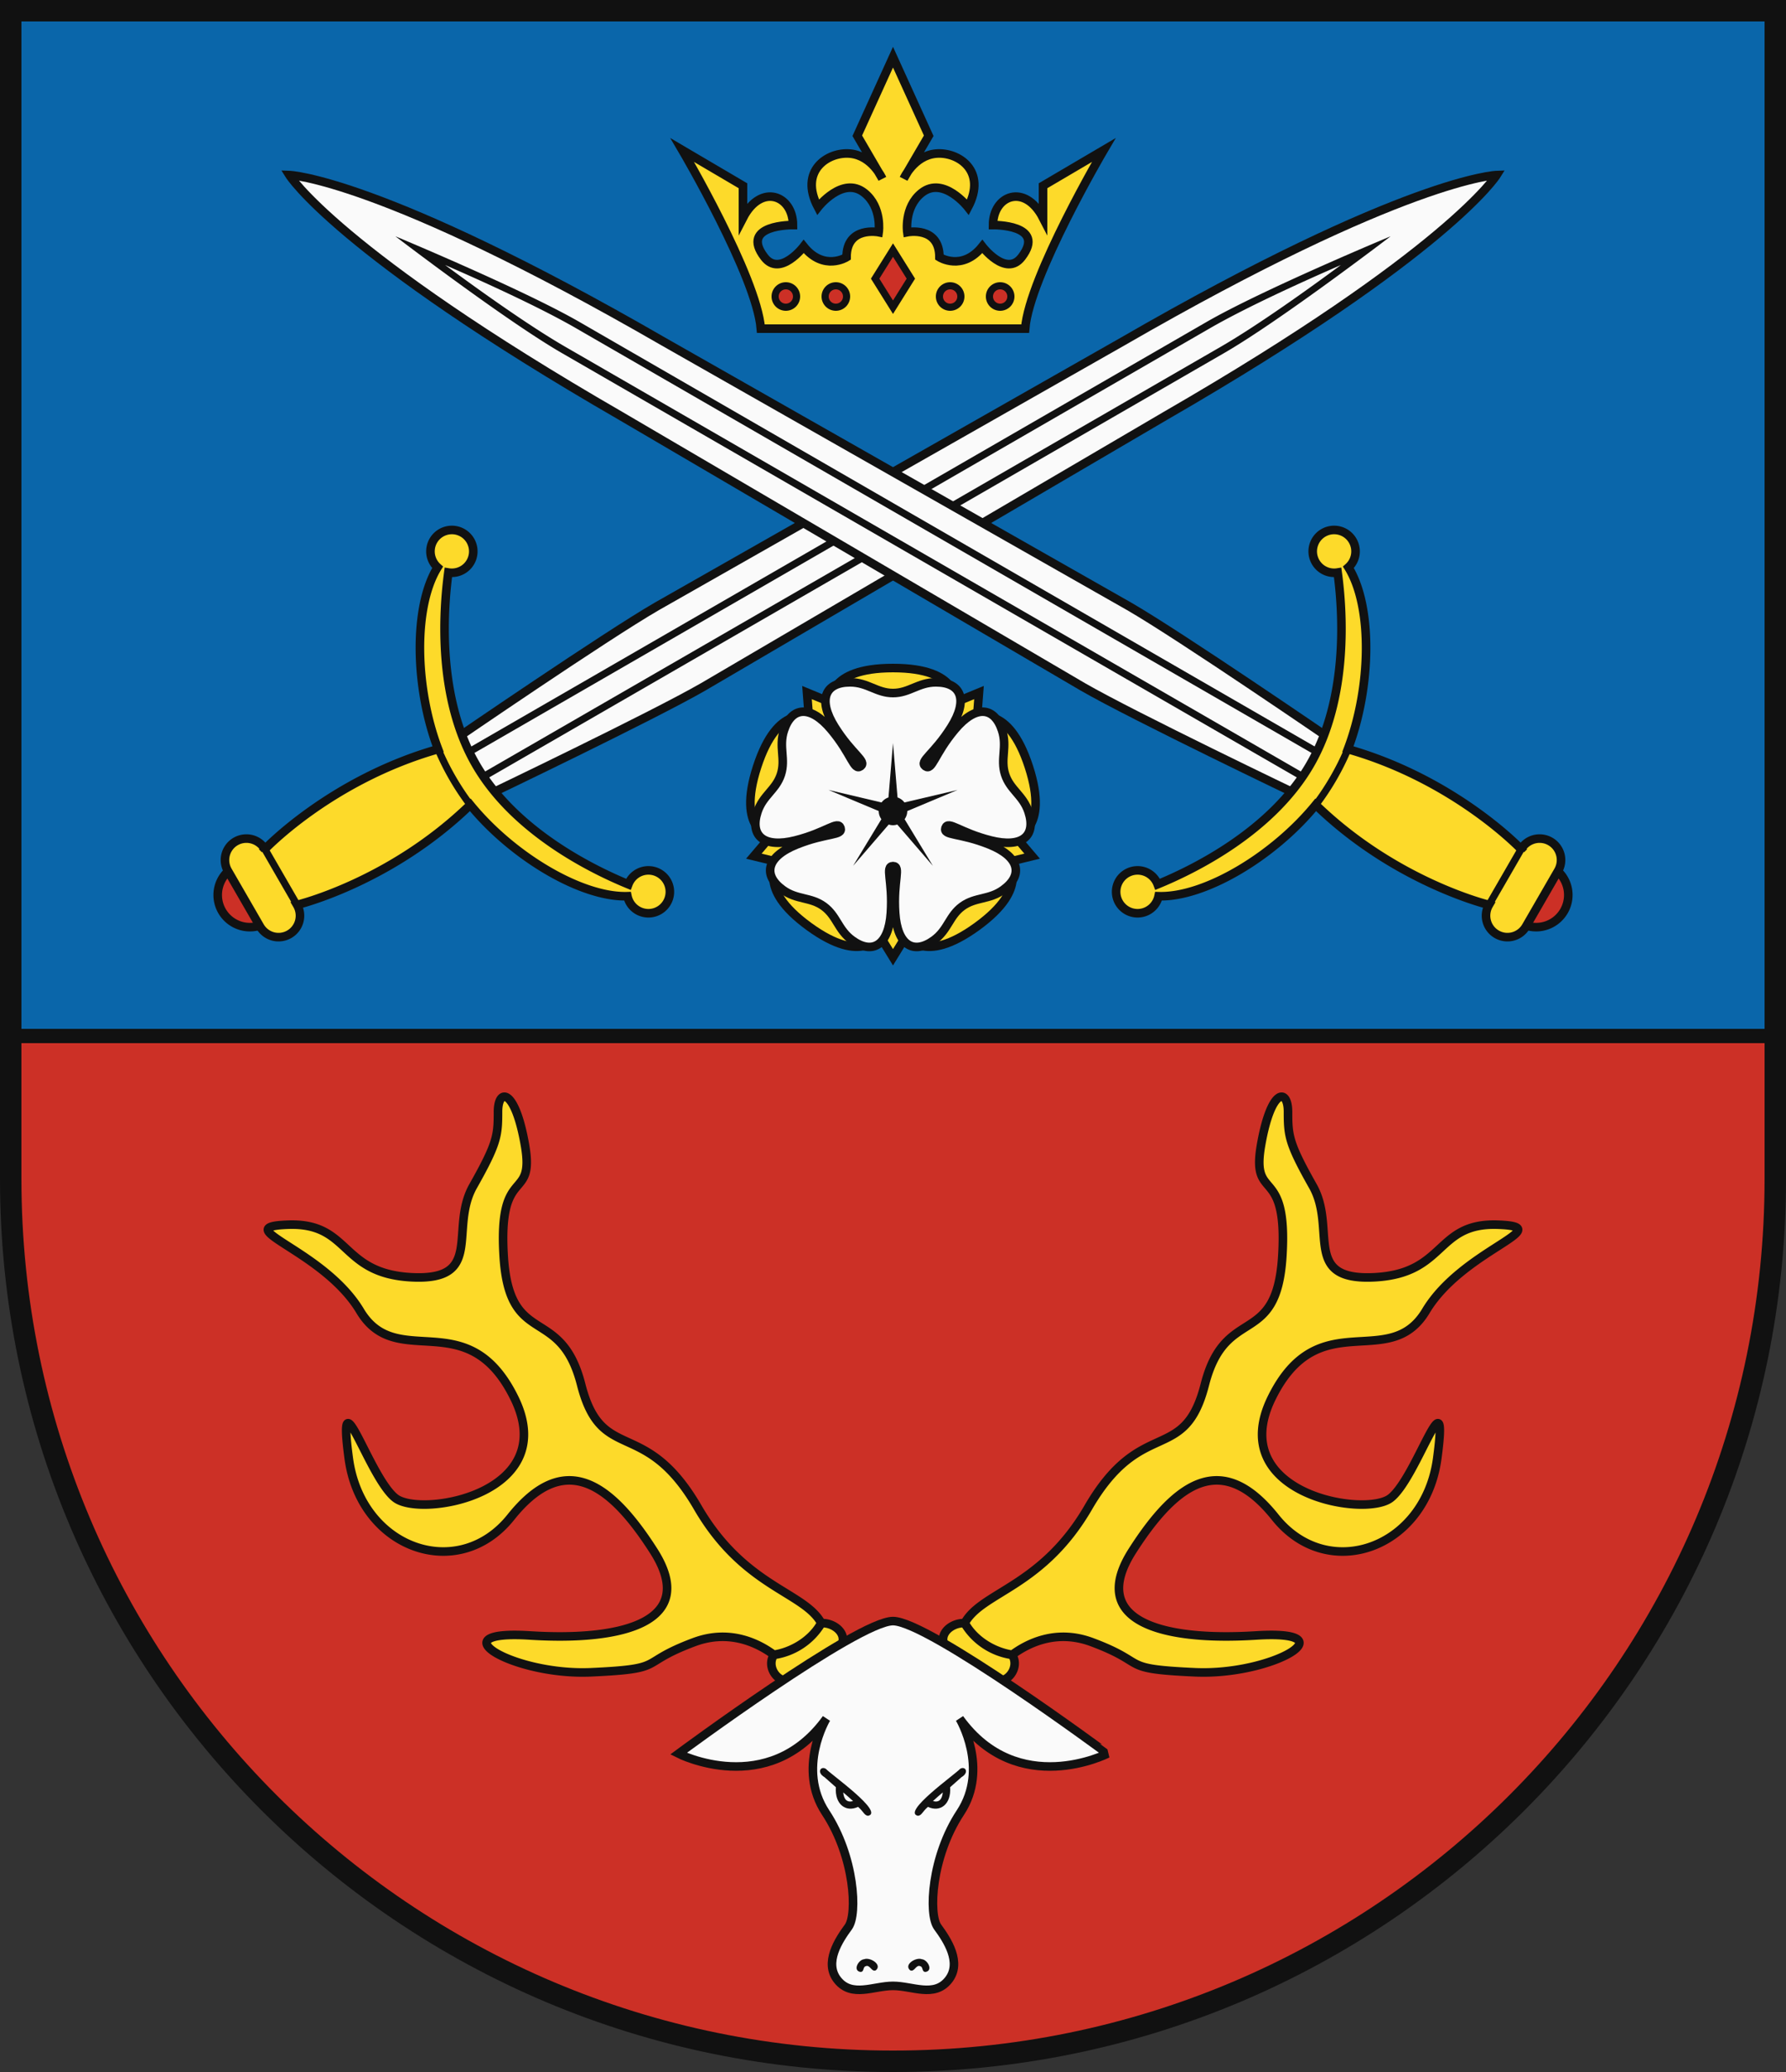
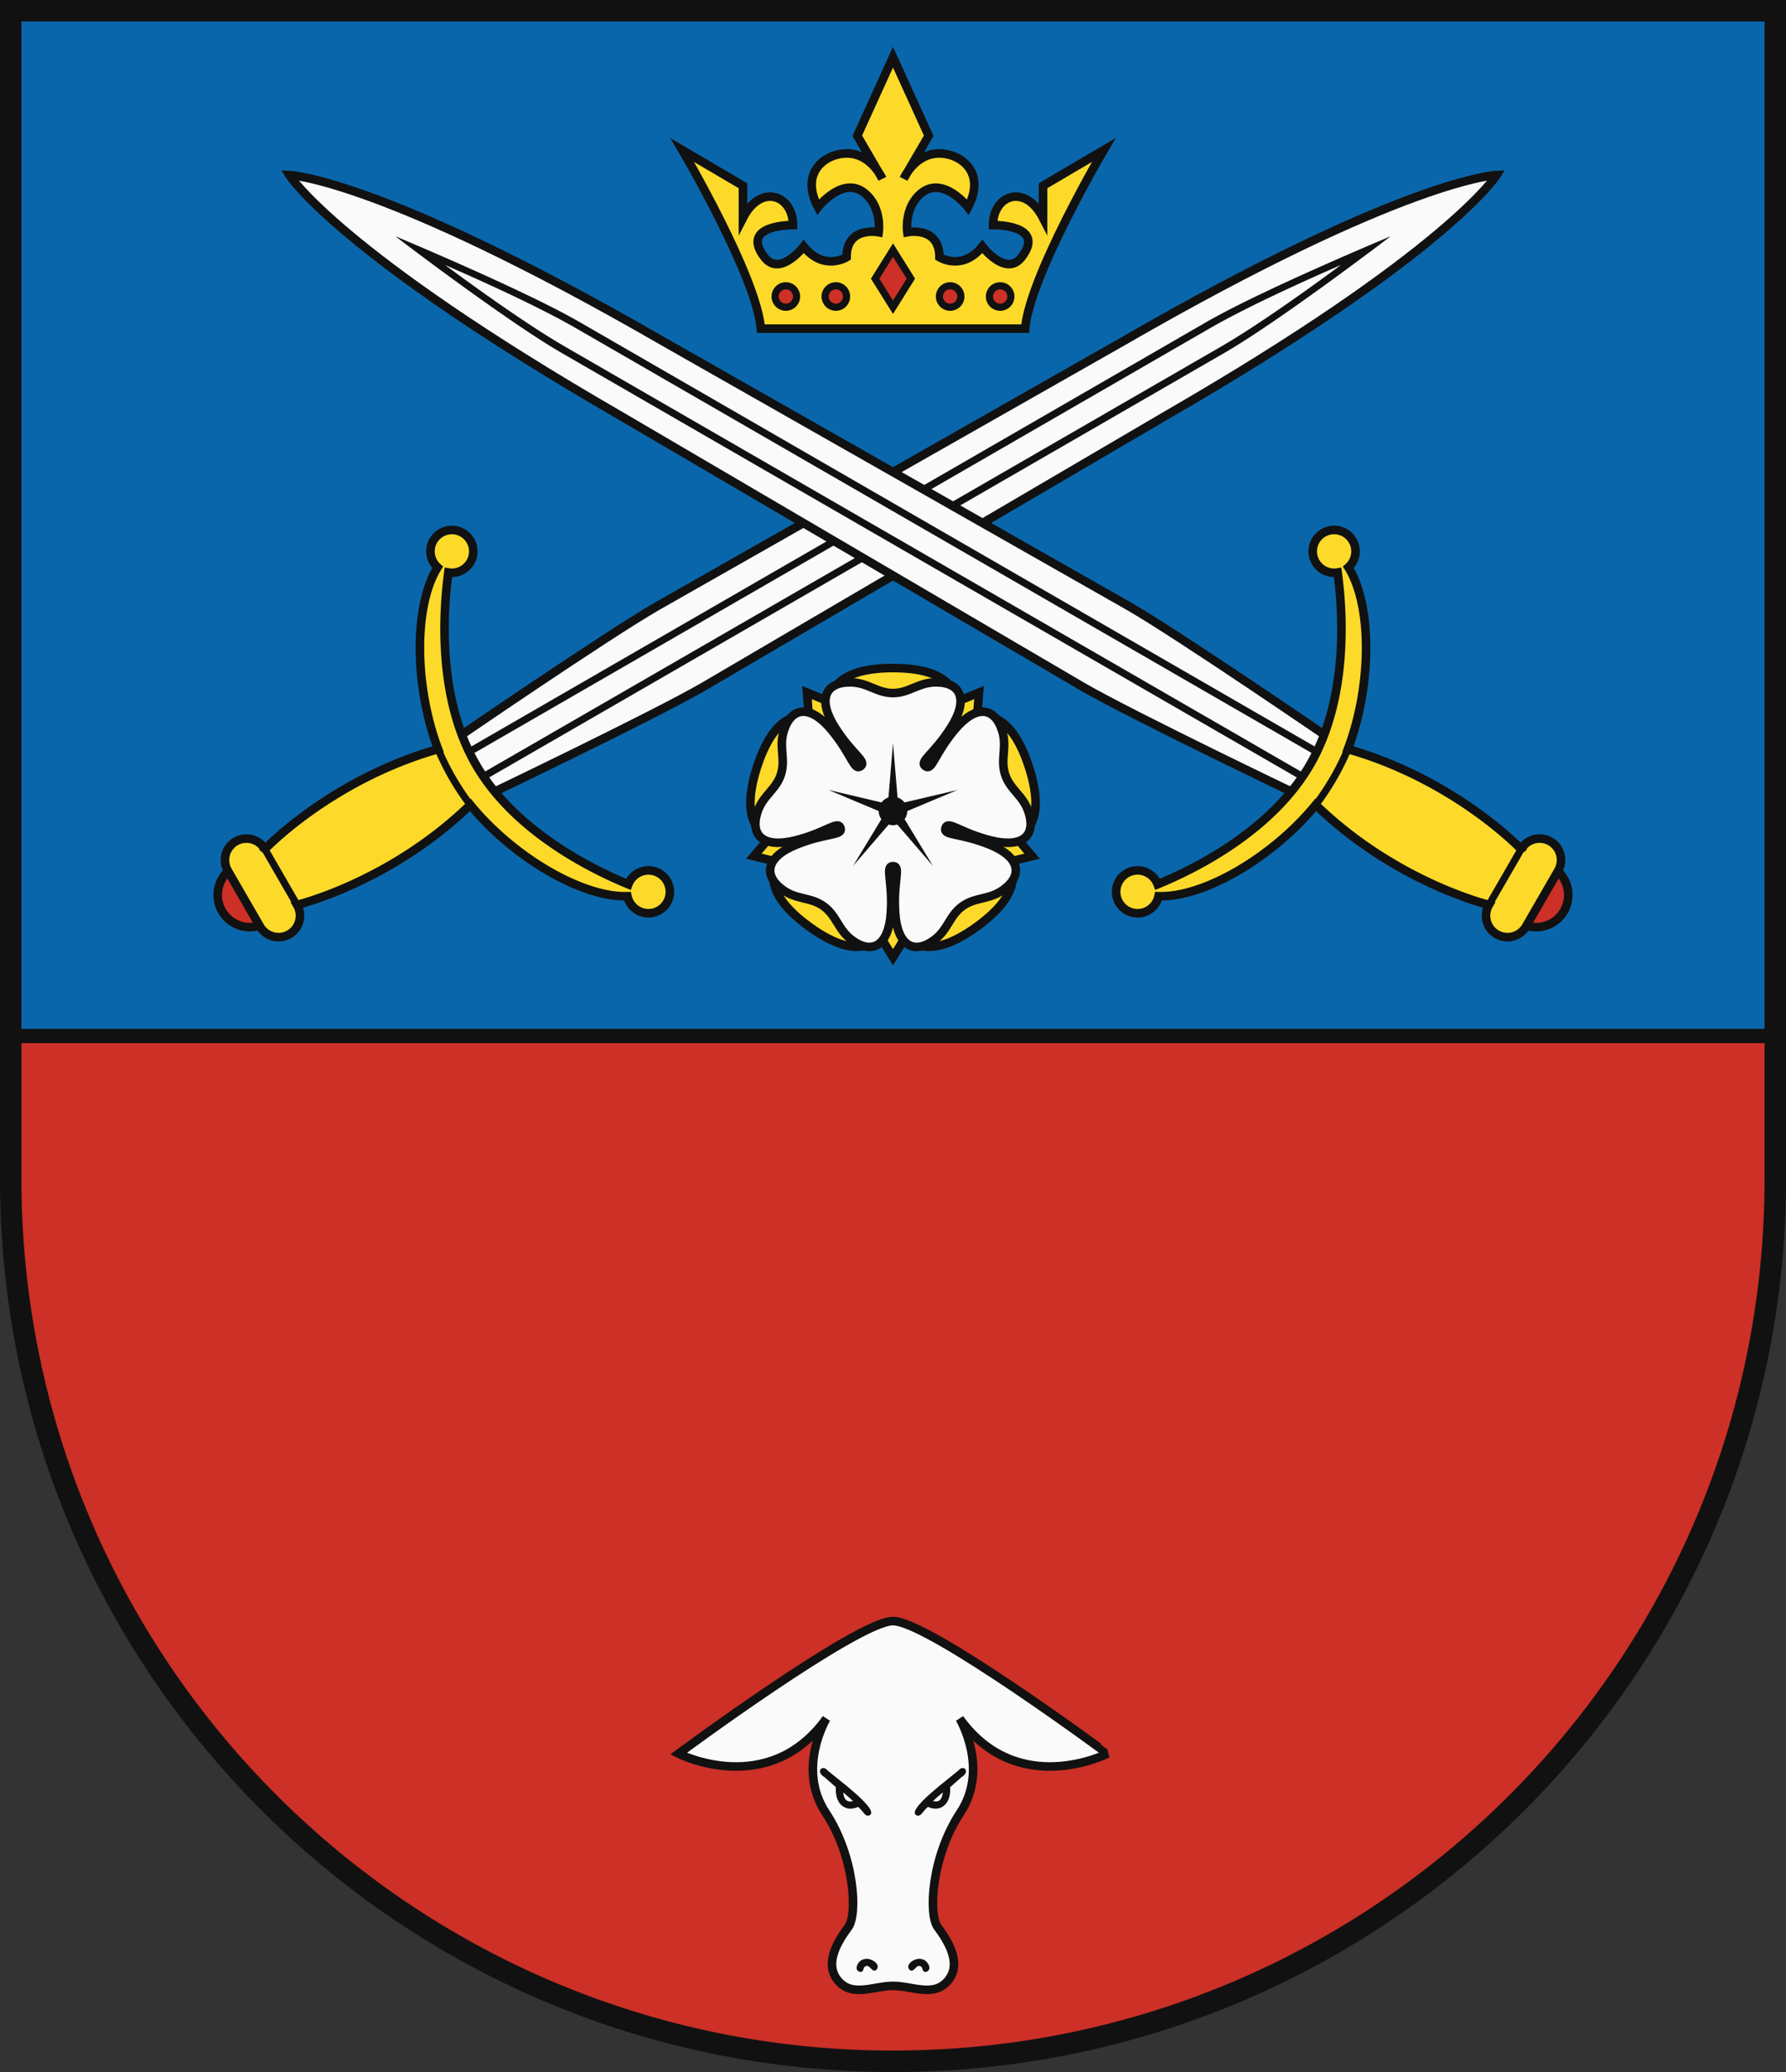
<svg xmlns="http://www.w3.org/2000/svg" xmlns:xlink="http://www.w3.org/1999/xlink" width="500" height="580" viewBox="0 0 500 580">
  <rect x="0" y="0" width="500" height="580" fill="#333333" stroke="none" />
  <defs>
    <clipPath id="clip-path">
      <use xlink:href="#border" />
    </clipPath>
  </defs>
  <title>Coat of Arms of Kežmarské Žľaby</title>
  <g id="field" clip-path="url(#clip-path)" stroke="#111" stroke-width="4">
    <rect width="500" height="580" fill="#cc3026" />
    <rect width="500" height="290" fill="#0a66aa" />
  </g>
  <g id="coa" fill="#fdda2a" stroke="#111" stroke-width="2.4">
    <g id="a">
      <path d="M419.005,49s-13.429,21.61-92.727,67.392l-129.4,75.866c-14.157,8.174-60.89,30.536-60.89,30.536l-9-15.588s42.733-29.29,56.89-37.464l130.4-74.134C393.576,49.825,419.005,49,419.005,49Z" fill="#fafafa" />
      <path d="M65.5,242.706l9,15.588a9,9,0,1,1-9-15.588Z" fill="#cc3026" />
-       <path d="M216.617,463.191c-3.968-2.927-12.041-7.346-22.282-3.524-16.315,6.087-7.163,7.462-28.849,8.444s-43.573-11.969-17.111-10.305,47.154-4.031,34.619-23.668S157.726,406.252,143,424.712s-41.981,8.837-45.364-16.5,5.77,5.695,13.132,11.194,46.358-1.375,33.227-28.082-32.829-7.07-43.175-24.351-37.6-23.565-20.095-24.154,14.325,13.746,34.619,14.728,10.346-13.55,17.111-25.529,6.963-14.139,6.963-20.816,4.776-6.677,7.561,9.426-7.561,5.106-5.969,31.028,15.917,13.324,21.687,35.922,17.707,8.655,32.63,34.381c12.983,22.383,29.777,23.58,34.585,32.356C227.17,459.34,221.514,462.476,216.617,463.191Zm13.351-8.829a18.591,18.591,0,0,1-13.319,8.893c-2.309,3.5,1.446,8.654,5.5,6.915,4.576-1.964,4.774-2.16,11.34-7.266C239.066,458.567,234.072,454.132,229.968,454.362Z" />
      <path d="M72.765,259.294a6,6,0,1,0,10.392-6s26.049-6.229,48.5-28c11.73,14.37,31.1,25.986,44,25.575a6,6,0,1,0,.253-3.328c-10.233-4.194-31.915-14.875-42.693-33.541s-9.185-42.784-7.7-53.744a5.994,5.994,0,1,0-3.009-1.444c-6.805,10.966-6.432,33.551.148,50.894-30.078,8.555-48.5,28-48.5,28a6,6,0,0,0-10.392,6Z" />
      <path d="M389.314,66.142S358.5,89.708,342.7,98.83L135.927,218.208q-.577-.816-1.129-1.657L341.7,97.1c10.641-6.143,25.286-16.7,33.686-22.912C365.8,78.353,349.337,85.759,338.7,91.9L131.8,211.355q-.453-.9-.872-1.807L337.7,90.17C353.5,81.047,389.314,66.142,389.314,66.142ZM132.429,224.661a72.053,72.053,0,0,1-8.84-15.309l-1.869.709a73.443,73.443,0,0,0,9.16,15.866ZM84.023,252.794l-9-15.588-1.732,1,9,15.588Z" fill="#111" stroke="none" />
    </g>
    <use xlink:href="#a" transform="matrix(-1 0 0 1 500 0)" />
    <path d="M287,92c1.174-14.609,22-50,22-50L292,52v9c-5.065-9.837-14-6.315-14,2,0,0,15.076-.228,8,9-4.378,5.709-11-3-11-3-5.609,7.043-12,3-12,3,0-8.8-9-7-9-7s-1.011-6.989,4-11c6.088-4.873,13,4,13,4,5.413-10.239-2.8-15.587-9-15s-9,7-9,7l7-12L250,16,240,38l7,12s-2.8-6.413-9-7-14.413,4.761-9,15c0,0,6.912-8.873,13-4,5.011,4.011,4,11,4,11s-9-1.8-9,7c0,0-6.391,4.043-12-3,0,0-6.622,8.709-11,3-7.076-9.228,8-9,8-9,0-8.315-8.935-11.837-14-2V52L191,42s20.826,35.391,22,50Z" stroke-miterlimit="10" />
    <path d="M211.043,239.658l7.047,1.708s-6.906,6.875,8.4,17.995,19.709,2.427,19.709,2.427l3.8,6.174,3.8-6.174s4.4,8.692,19.709-2.427,8.4-17.995,8.4-17.995l7.047-1.708-4.7-5.524s9.628-1.5,3.782-19.495-14.518-13.548-14.518-13.548l.553-7.23-6.706,2.76S268.918,187,250,187s-17.371,9.621-17.371,9.621l-6.706-2.76.553,7.23s-8.672-4.444-14.518,13.548,3.782,19.495,3.782,19.495Z" />
    <path d="M250,453.776c-9.9,0-60.042,37.115-60.042,37.115s25.069,12.764,41.384-9.819c0,0-8.357,13.943-.2,26.314s8.953,28.475,6.367,32.01-6.964,10.015-2.985,14.925,10.059,1.57,15.475,1.57,11.5,3.339,15.475-1.57-.4-11.39-2.985-14.925-1.79-19.638,6.367-32.01-.2-26.314-.2-26.314c16.315,22.583,41.384,9.819,41.384,9.819S259.9,453.776,250,453.776Z" fill="#fafafa" />
    <path id="b" d="M242.987,508.288c-1.095-.177-1.162-1.12-2.763-2.5-3.5,1.619-6.566-.8-6.212-5.5l-3.189-2.82c-2.252-1.311-1.065-3.22.39-2.326C232.558,496.665,247.753,507.347,242.987,508.288Zm-6.923-6.552c.188,1.971,1.053,2.9,2.751,2.425C237.944,503.352,237,502.525,236.064,501.736Zm6.321,48.639c1.2-.5,1.612,1.77,2.832,1.143,1.839-1.6-1.671-3.734-3.29-3.09-1.633.142-3.218,3.137-1.1,3.554C242.023,552.062,241.467,550.594,242.385,550.375Z" fill="#111" stroke="none" />
    <use xlink:href="#b" transform="matrix(-1 0 0 1 500 0)" />
    <path d="M259.076,214.508c-1.837-1.448,2.373-3.266,7.217-10.975S269.029,191,262,191c-4.89,0-7.446,3-12,3s-7.11-3-12-3c-7.029,0-9.138,4.824-4.293,12.533s9.054,9.527,7.217,10.975c-1.945,1.3-2.373-3.266-8.208-10.256s-11.074-6.474-13.246.211c-1.511,4.651.553,8.008-.855,12.339s-5.05,5.835-6.561,10.486c-2.172,6.685,1.764,10.181,10.592,7.956s11.859-5.667,12.669-3.473c.635,2.252-3.84,1.248-12.29,4.637s-9.58,8.532-3.893,12.663c3.956,2.875,7.787,1.95,11.471,4.627s3.989,6.606,7.945,9.48c5.687,4.132,10.228,1.469,10.84-7.615s-1.726-13.03.612-13.122c2.338.092,0,4.038.612,13.122s5.153,11.747,10.84,7.615c3.956-2.874,4.26-6.8,7.945-9.48s7.515-1.752,11.471-4.627c5.687-4.131,4.558-9.273-3.893-12.663s-12.925-2.385-12.29-4.637c.81-2.194,3.84,1.248,12.669,3.473s12.764-1.271,10.592-7.956c-1.511-4.651-5.154-6.154-6.561-10.486s.656-7.688-.855-12.339c-2.172-6.685-7.411-7.2-13.246-.211S261.021,215.808,259.076,214.508Z" fill="#fafafa" />
    <path d="M223,83a3,3,0,1,1-3-3A3,3,0,0,1,223,83Zm11-3a3,3,0,1,0,3,3A3,3,0,0,0,234,80Zm43,3a3,3,0,1,0,3-3A3,3,0,0,0,277,83Zm-14,0a3,3,0,1,0,3-3A3,3,0,0,0,263,83ZM250,70l-5,8,5,8,5-8Z" fill="#cc3026" stroke-width="2" />
    <path d="M253.25,229.317a3.971,3.971,0,0,0,.747-2.283l14.073-5.905-14.867,3.5a3.987,3.987,0,0,0-1.934-1.4L250,208l-1.269,15.225a3.987,3.987,0,0,0-1.934,1.4l-14.867-3.5L246,227.034a3.971,3.971,0,0,0,.747,2.283l-7.918,13.054,9.976-11.572a3.635,3.635,0,0,0,2.384,0l9.976,11.572Z" fill="#111" stroke="none" />
  </g>
  <path id="border" d="M497,330V3H3V330C3,466.414,113.586,577,250,577S497,466.414,497,330Z" fill="none" stroke="#111" stroke-width="6" />
</svg>